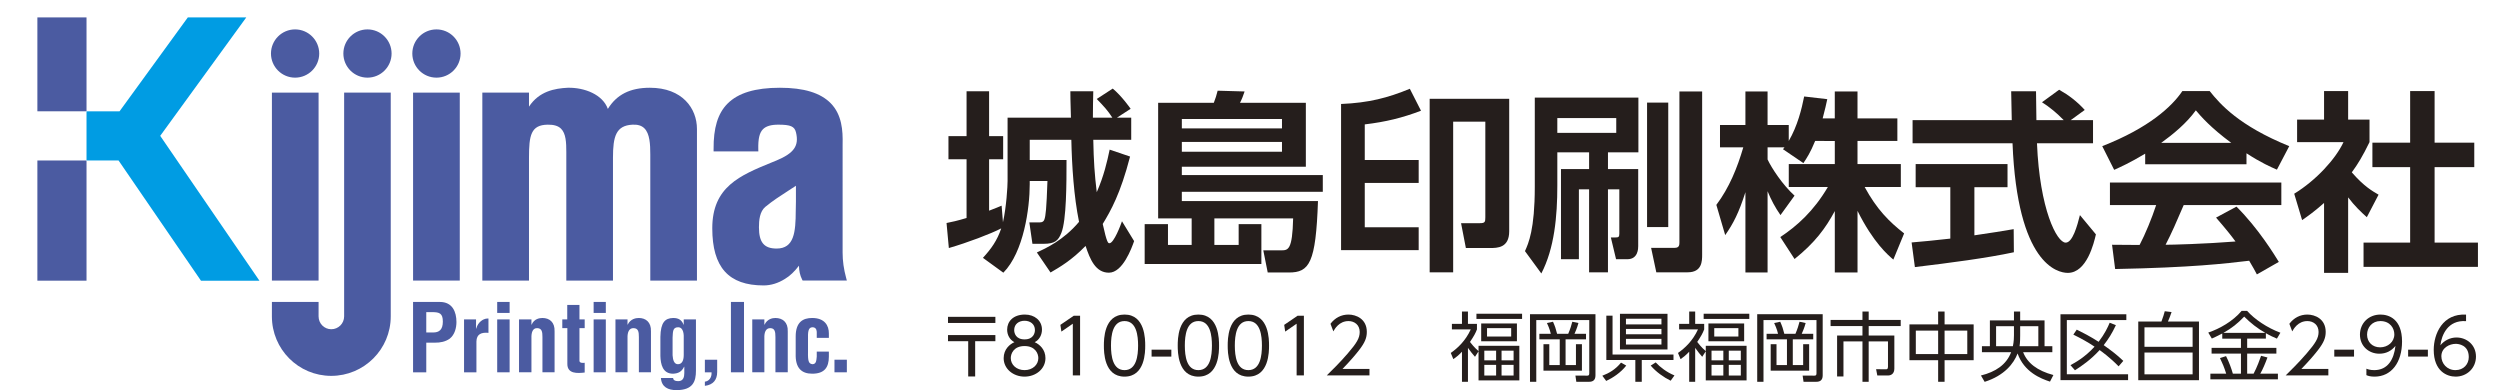
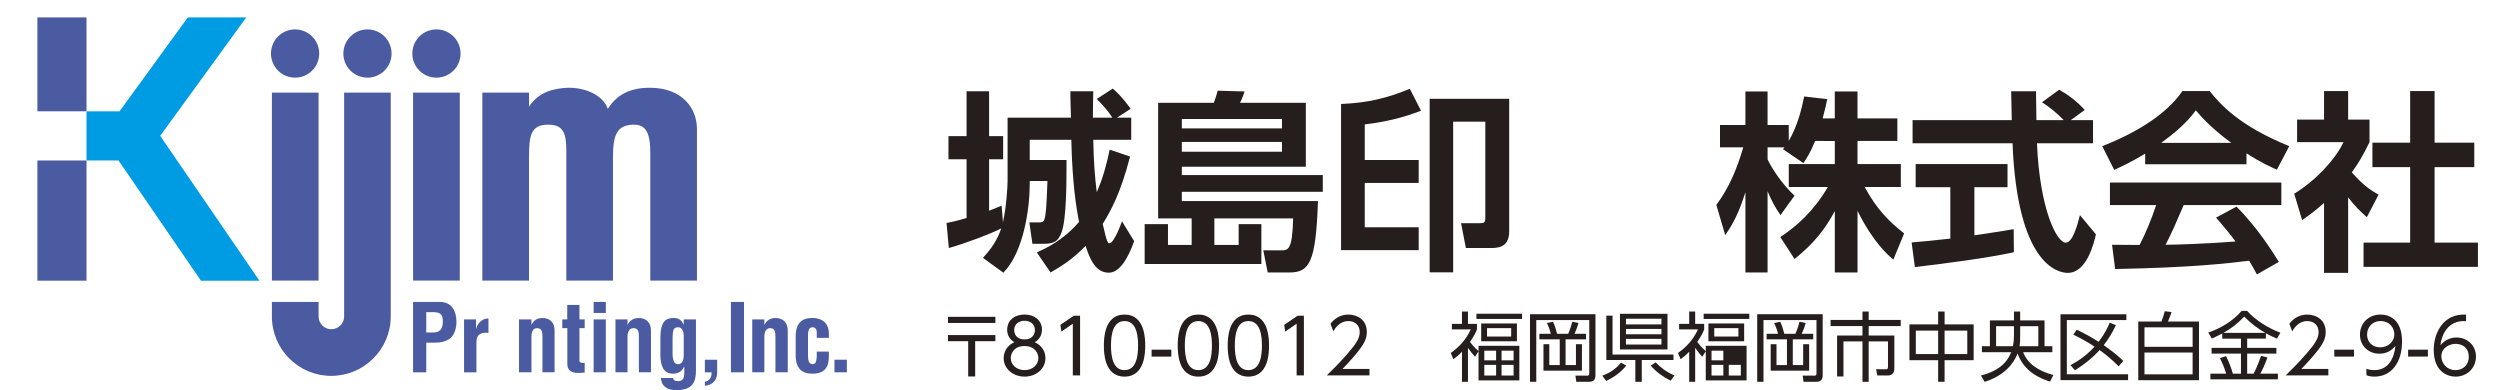
<svg xmlns="http://www.w3.org/2000/svg" version="1.1" id="レイヤー_1" x="0px" y="0px" width="314px" height="49px" viewBox="0 0 314 49" style="enable-background:new 0 0 314 49;" xml:space="preserve">
  <style type="text/css">
	.st0{fill:#E37701;}
	.st1{fill:#5B96DD;}
	.st2{fill:#FFFFFF;}
	.st3{fill:#4B5BA1;}
	.st4{fill:#009CE3;}
	.st5{fill:#25428B;}
	.st6{fill:#8389BC;}
	.st7{fill:#251E1C;}
	.st8{fill:none;}
</style>
  <g>
    <g>
      <path class="st7" d="M125.02,39.794v0.77h-5.952v-0.77H125.02z M125.02,42.085v0.77h-2.539v4.43h-0.875v-4.43h-2.538v-0.77H125.02    z" />
      <path class="st7" d="M131.309,44.985c0,1.35-1.208,2.319-2.624,2.319c-1.417,0-2.625-0.97-2.625-2.319    c0-1.131,0.79-1.769,1.35-2.006c-0.59-0.304-0.913-0.923-0.913-1.569c0-1.026,0.751-1.901,2.235-1.901    c1.189,0,2.139,0.732,2.139,1.892c0,0.655-0.323,1.274-0.913,1.578C130.596,43.264,131.309,43.911,131.309,44.985z     M130.415,44.975c0-0.561-0.381-1.511-1.73-1.511c-1.36,0-1.731,0.951-1.731,1.511c0,0.837,0.713,1.512,1.731,1.512    C129.702,46.487,130.415,45.812,130.415,44.975z M129.987,41.458c0-0.77-0.609-1.17-1.302-1.17c-0.694,0-1.303,0.4-1.303,1.17    c0,0.37,0.19,1.169,1.303,1.169C129.797,42.627,129.987,41.828,129.987,41.458z" />
      <path class="st7" d="M134.859,39.66h0.799v7.493h-0.913v-6.494l-1.436,0.989l-0.124-0.846L134.859,39.66z" />
      <path class="st7" d="M138.647,43.407c0-0.751,0-3.899,2.596-3.899s2.596,3.147,2.596,3.899c0,0.751,0,3.897-2.596,3.897    S138.647,44.167,138.647,43.407z M142.944,43.407c0-1.246-0.19-3.081-1.702-3.081c-1.493,0-1.702,1.787-1.702,3.081    c0,1.341,0.228,3.081,1.702,3.081C142.735,46.487,142.944,44.69,142.944,43.407z" />
      <path class="st7" d="M147.121,43.92v0.866h-2.481V43.92H147.121z" />
      <path class="st7" d="M147.922,43.407c0-0.751,0-3.899,2.596-3.899s2.596,3.147,2.596,3.899c0,0.751,0,3.897-2.596,3.897    S147.922,44.167,147.922,43.407z M152.219,43.407c0-1.246-0.19-3.081-1.702-3.081c-1.493,0-1.702,1.787-1.702,3.081    c0,1.341,0.228,3.081,1.702,3.081C152.01,46.487,152.219,44.69,152.219,43.407z" />
      <path class="st7" d="M154.2,43.407c0-0.751,0-3.899,2.596-3.899c2.596,0,2.596,3.147,2.596,3.899c0,0.751,0,3.897-2.596,3.897    C154.2,47.304,154.2,44.167,154.2,43.407z M158.498,43.407c0-1.246-0.19-3.081-1.702-3.081c-1.493,0-1.702,1.787-1.702,3.081    c0,1.341,0.228,3.081,1.702,3.081C158.288,46.487,158.498,44.69,158.498,43.407z" />
      <path class="st7" d="M162.97,39.66h0.799v7.493h-0.913v-6.494l-1.436,0.989l-0.124-0.846L162.97,39.66z" />
      <path class="st7" d="M172.006,46.335v0.818h-5.363c0.599-0.59,1.616-1.578,2.615-2.738c1.141-1.322,1.521-1.949,1.521-2.719    c0-0.903-0.675-1.369-1.407-1.369c-1.179,0-1.731,0.989-1.902,1.293l-0.361-0.951c0.561-0.742,1.341-1.16,2.263-1.16    c0.951,0,2.301,0.542,2.301,2.178c0,0.722-0.219,1.321-0.98,2.3c-0.399,0.514-1.008,1.246-2.072,2.348H172.006z" />
      <path class="st7" d="M185.259,44.813c-0.361-0.409-0.447-0.523-0.884-1.121v4.26h-0.751v-3.775    c-0.475,0.494-0.742,0.693-1.084,0.932l-0.324-0.78c0.837-0.58,1.855-1.511,2.51-2.957h-2.368v-0.694h1.265v-1.549h0.751v1.549    h1.131v0.694c-0.181,0.476-0.371,0.827-0.875,1.578c0.523,0.684,0.961,1.055,1.074,1.15v-0.665h5.125v4.346h-5.125v-3.66    L185.259,44.813z M191.173,40.06h-5.733v-0.656h5.733V40.06z M190.526,42.864h-4.488v-2.234h4.488V42.864z M187.912,44.043h-1.483    v1.217h1.483V44.043z M187.912,45.831h-1.483v1.332h1.483V45.831z M189.804,41.21h-3.033v1.055h3.033V41.21z M190.108,44.043    h-1.512v1.217h1.512V44.043z M190.108,45.831h-1.512v1.332h1.512V45.831z" />
      <path class="st7" d="M200.391,39.46v7.692c0,0.598-0.333,0.799-0.789,0.799h-1.616l-0.114-0.78l1.464,0.01    c0.172,0,0.276-0.039,0.276-0.276v-6.703h-6.656v7.749h-0.789V39.46H200.391z M194.781,41.923    c-0.123-0.571-0.408-1.198-0.485-1.351l0.761-0.162c0.247,0.552,0.362,0.894,0.514,1.512h1.398    c0.228-0.514,0.428-1.15,0.513-1.512l0.77,0.162c-0.171,0.656-0.437,1.227-0.494,1.351h1.446v0.694h-2.567v3.232h1.302v-2.615    h0.751v3.319h-4.83v-3.319h0.732v2.615h1.312v-3.232h-2.558v-0.694H194.781z" />
      <path class="st7" d="M201.252,47.191c0.837-0.323,1.626-0.76,2.349-1.645l0.656,0.371c-0.694,0.894-1.702,1.55-2.519,1.93    L201.252,47.191z M206.206,47.952h-0.808v-2.738h-3.642v-5.563h0.78v4.877h7.654v0.685h-3.984V47.952z M209.438,39.414v4.478    h-5.971v-4.478H209.438z M208.678,40.031h-4.459v0.713h4.459V40.031z M208.678,41.315h-4.459v0.665h4.459V41.315z M208.678,42.56    h-4.459v0.713h4.459V42.56z M207.955,45.518c0.551,0.59,1.379,1.236,2.358,1.635l-0.475,0.665    c-0.865-0.418-1.845-1.112-2.51-1.901L207.955,45.518z" />
-       <path class="st7" d="M213.798,44.813c-0.361-0.409-0.447-0.523-0.884-1.121v4.26h-0.751v-3.775    c-0.476,0.494-0.742,0.693-1.084,0.932l-0.323-0.78c0.837-0.58,1.855-1.511,2.51-2.957h-2.368v-0.694h1.265v-1.549h0.751v1.549    h1.131v0.694c-0.181,0.476-0.371,0.827-0.875,1.578c0.523,0.684,0.961,1.055,1.074,1.15v-0.665h5.125v4.346h-5.125v-3.66    L213.798,44.813z M219.712,40.06h-5.733v-0.656h5.733V40.06z M219.066,42.864h-4.488v-2.234h4.488V42.864z M216.451,44.043h-1.483    v1.217h1.483V44.043z M216.451,45.831h-1.483v1.332h1.483V45.831z M218.343,41.21h-3.033v1.055h3.033V41.21z M218.647,44.043    h-1.512v1.217h1.512V44.043z M218.647,45.831h-1.512v1.332h1.512V45.831z" />
+       <path class="st7" d="M213.798,44.813c-0.361-0.409-0.447-0.523-0.884-1.121v4.26h-0.751v-3.775    c-0.476,0.494-0.742,0.693-1.084,0.932l-0.323-0.78c0.837-0.58,1.855-1.511,2.51-2.957h-2.368v-0.694h1.265v-1.549h0.751v1.549    h1.131v0.694c-0.181,0.476-0.371,0.827-0.875,1.578c0.523,0.684,0.961,1.055,1.074,1.15v-0.665h5.125v4.346h-5.125v-3.66    L213.798,44.813z M219.712,40.06h-5.733v-0.656h5.733V40.06z M219.066,42.864h-4.488v-2.234h4.488V42.864z M216.451,44.043h-1.483    v1.217h1.483V44.043z M216.451,45.831h-1.483v1.332h1.483V45.831z M218.343,41.21h-3.033v1.055h3.033V41.21z M218.647,44.043    h-1.512v1.217V44.043z M218.647,45.831h-1.512v1.332h1.512V45.831z" />
      <path class="st7" d="M228.93,39.46v7.692c0,0.598-0.333,0.799-0.789,0.799h-1.617l-0.114-0.78l1.464,0.01    c0.171,0,0.276-0.039,0.276-0.276v-6.703h-6.656v7.749h-0.789V39.46H228.93z M223.32,41.923c-0.123-0.571-0.408-1.198-0.485-1.351    l0.761-0.162c0.247,0.552,0.362,0.894,0.514,1.512h1.398c0.228-0.514,0.428-1.15,0.513-1.512l0.77,0.162    c-0.171,0.656-0.437,1.227-0.494,1.351h1.445v0.694h-2.567v3.232h1.302v-2.615h0.751v3.319h-4.83v-3.319h0.732v2.615h1.312v-3.232    h-2.558v-0.694H223.32z" />
      <path class="st7" d="M234.707,39.128v1.055h4.022v0.77h-4.022v1.188h3.223v4.155c0,0.627-0.39,0.866-0.799,0.866h-1.341    l-0.152-0.79l1.208,0.01c0.143,0,0.285,0,0.285-0.323v-3.176h-2.425v5.069h-0.78v-5.069h-2.387v4.402h-0.799v-5.144h3.185v-1.188    h-4.003v-0.77h4.003v-1.055H234.707z" />
      <path class="st7" d="M243.431,40.744v-1.616h0.808v1.616h3.651v4.497h-3.651v2.711h-0.808v-2.711h-3.604v-4.497H243.431z     M243.431,41.524h-2.805v2.947h2.805V41.524z M247.091,41.524h-2.853v2.947h2.853V41.524z" />
      <path class="st7" d="M252.953,39.128h0.78v1.112h3.062v3.242h0.979v0.751h-3.67c0.533,1.369,1.769,2.329,3.803,2.871l-0.428,0.828    c-1.169-0.381-3.252-1.208-4.069-3.537c-0.485,1.265-1.645,2.767-4.137,3.565l-0.466-0.798c1.835-0.457,3.185-1.341,3.794-2.929    h-3.67v-0.751h0.999v-3.242h3.024V39.128z M252.953,40.973h-2.244v2.51h2.111c0.124-0.6,0.133-1.112,0.133-1.379V40.973z     M253.733,42.123c0,0.285,0,0.856-0.076,1.36h2.358v-2.51h-2.282V42.123z" />
      <path class="st7" d="M267.068,39.47v0.732h-7.473v6.808h7.692v0.732h-8.491V39.47H267.068z M265.756,40.839    c-0.494,1.055-0.922,1.721-1.531,2.511c1.084,0.779,1.588,1.15,2.463,1.977l-0.59,0.684c-1.093-1.121-2.11-1.845-2.386-2.044    c-1.074,1.188-2.263,2.016-3.1,2.539l-0.561-0.646c0.523-0.276,1.807-0.97,3.024-2.32c-0.723-0.495-1.692-1.037-2.663-1.511    l0.428-0.627c0.751,0.37,1.636,0.817,2.748,1.53c0.78-1.026,1.141-1.807,1.388-2.396L265.756,40.839z" />
      <path class="st7" d="M271.475,40.383c0.228-0.627,0.314-0.866,0.418-1.293l0.856,0.104c-0.152,0.466-0.276,0.78-0.456,1.189h3.898    v7.368h-7.626v-7.368H271.475z M269.345,43.558h6.047v-2.443h-6.047V43.558z M269.345,44.282v2.738h6.047v-2.738H269.345z" />
      <path class="st7" d="M284.592,42.532h-2.348v1.16h3.67v0.722h-3.67v2.52h0.808c0.428-0.789,0.818-1.882,0.941-2.245l0.799,0.21    c-0.256,0.713-0.627,1.578-0.903,2.035h2.216v0.713h-8.482v-0.713h1.987c-0.256-0.818-0.466-1.303-0.78-1.959l0.761-0.246    c0.361,0.693,0.694,1.616,0.856,2.206h1.017v-2.52h-3.689v-0.722h3.689v-1.16h-2.348v-0.646c-0.665,0.351-0.979,0.485-1.312,0.636    l-0.447-0.751c1.436-0.485,3.091-1.417,4.193-2.728h0.685c0.932,1.055,2.529,2.13,4.183,2.747l-0.437,0.742    c-0.409-0.172-0.836-0.361-1.388-0.684V42.532z M284.525,41.809c-0.98-0.551-1.864-1.245-2.653-2.044    c-0.827,0.866-1.559,1.454-2.615,2.044H284.525z" />
      <path class="st7" d="M292.441,46.335v0.818h-5.363c0.599-0.59,1.616-1.578,2.615-2.738c1.141-1.322,1.521-1.949,1.521-2.719    c0-0.903-0.675-1.369-1.407-1.369c-1.179,0-1.731,0.989-1.902,1.293l-0.361-0.951c0.561-0.742,1.341-1.16,2.263-1.16    c0.951,0,2.301,0.542,2.301,2.178c0,0.722-0.219,1.321-0.98,2.3c-0.399,0.514-1.008,1.246-2.072,2.348H292.441z" />
      <path class="st7" d="M295.667,43.92v0.866h-2.481V43.92H295.667z" />
      <path class="st7" d="M297.219,46.307c0.114,0.047,0.437,0.181,0.979,0.181c1.721,0,2.482-1.36,2.672-3.043    c-0.523,0.646-1.198,0.98-2.026,0.98c-1.312,0-2.434-0.942-2.434-2.396c0-1.427,1.084-2.52,2.577-2.52    c1.036,0,2.71,0.542,2.71,3.385c0,2.625-1.331,4.411-3.461,4.411c-0.59,0-0.894-0.133-1.017-0.189V46.307z M297.304,42.028    c0,0.951,0.685,1.597,1.636,1.597c0.979,0,1.788-0.684,1.788-1.626c0-0.76-0.523-1.673-1.759-1.673    C297.941,40.326,297.304,41.124,297.304,42.028z" />
      <path class="st7" d="M304.942,43.92v0.866h-2.481V43.92H304.942z" />
      <path class="st7" d="M309.736,40.335c-2.301-0.162-3.071,1.75-3.223,3.034c0.494-0.609,1.236-0.98,2.016-0.98    c1.312,0,2.453,0.941,2.453,2.396c0,1.444-1.131,2.519-2.558,2.519c-1.074,0-2.748-0.665-2.748-3.366    c0-2.015,1.122-4.592,4.06-4.421V40.335z M308.442,43.187c-0.799,0-1.807,0.505-1.807,1.56c0,0.894,0.694,1.74,1.769,1.74    c1.036,0,1.673-0.751,1.673-1.636C310.078,43.311,308.775,43.187,308.442,43.187z" />
    </g>
    <g>
      <path class="st7" d="M123.456,32.386c1.04-1.137,1.79-2.177,2.298-3.701c-1.306,0.678-4.233,1.79-6.579,2.468l-0.29-3.144    c0.726-0.146,1.306-0.266,2.515-0.63v-7.377h-2.274v-2.903h2.274v-5.635h2.83v5.635h1.766v2.903h-1.766v6.459    c0.943-0.363,1.113-0.436,1.573-0.63l0.169,2.081c0.435-1.935,0.58-4.524,0.58-5.177v-7.958h7.958    c-0.072-2.443-0.072-2.733-0.072-3.313h2.878c-0.024,1.257-0.048,1.91-0.048,3.313h2.443c-0.556-0.87-1.04-1.403-1.959-2.346    l2.007-1.306c1.089,0.895,2.153,2.394,2.25,2.54l-1.717,1.112h1.79v2.782h-4.765c0.048,2.636,0.169,4.402,0.436,6.579    c0.895-2.032,1.306-3.846,1.621-5.345l2.564,0.87c-1.209,4.669-2.419,6.797-3.435,8.466c0.532,2.419,0.678,2.419,0.846,2.419    c0.557,0,1.427-2.322,1.573-2.757l1.524,2.492c-0.314,0.895-1.427,3.967-3.169,3.967c-1.669,0-2.371-1.67-2.927-3.363    c-1.766,1.814-3.241,2.661-4.402,3.338l-1.717-2.515c1.137-0.532,3.338-1.524,5.297-3.846c-0.653-3.217-0.895-6.99-0.967-10.304    h-5.225v2.54h4.62c0,2.902,0,7.546-0.653,9.167c-0.387,0.967-0.823,1.355-2.226,1.355h-1.403l-0.387-2.686h1.282    c0.411,0,0.532-0.168,0.605-0.362c0.169-0.459,0.266-1.354,0.387-4.838h-2.226v0.436c0,2.951-0.75,8.49-3.313,11.078    L123.456,32.386z" />
      <path class="st7" d="M155.575,30.766v-2.612h2.854v5.006h-14.659v-5.006h2.927v2.612h2.975v-3.338h-4.209V12.915h6.99    c0.194-0.484,0.363-1.016,0.484-1.524l3.386,0.096c-0.145,0.46-0.363,1.016-0.58,1.428h8.272v8.03h-15.577v1.04h17.706v2.105    h-17.706v1.16h17.101c-0.266,7.814-1.088,8.974-3.652,8.974h-2.661l-0.556-2.782h2.201c0.919,0,1.451,0,1.548-4.015h-9.893v3.338    H155.575z M161.017,14.946h-12.578v1.185h12.578V14.946z M161.017,17.825h-12.578v1.233h12.578V17.825z" />
      <path class="st7" d="M168.439,13.06c3.483-0.145,5.877-0.773,8.635-1.91l1.403,2.757c-2.346,0.895-4.426,1.402-7.063,1.717v4.475    h6.772v2.878h-6.772v5.564h6.772v2.879h-9.748V13.06z M189.556,29.048c0,2.104-1.5,2.104-2.443,2.104h-2.999l-0.605-3.121h2.346    c0.653,0,0.702-0.145,0.702-0.726V15.285h-4.04v18.916h-2.951V12.406h9.99V29.048z" />
-       <path class="st7" d="M192.769,12.262h13.014v6.87h-3.822v2.104h3.798v9.675c0,0.266,0,1.645-1.355,1.645h-1.427l-0.653-2.734h0.58    c0.363,0,0.484-0.048,0.484-0.459v-5.587h-1.427v10.425h-2.37V23.776h-1.282v8.78h-2.25v-11.32h3.532v-2.104h-3.991v4.184    c0,3.871-0.363,7.862-2.008,11.03l-2.056-2.806c0.436-0.967,1.234-2.709,1.234-8.055V12.262z M195.599,14.825v1.863h7.402v-1.863    H195.599z M206.871,28.516V12.89h2.661v15.626H206.871z M210.935,11.487h2.854v20.488c0,0.798,0,2.226-1.814,2.226h-3.943    l-0.653-3.073h2.975c0.557,0,0.581-0.362,0.581-0.677V11.487z" />
      <path class="st7" d="M227.983,17.704c-0.605,1.476-1.04,2.129-1.476,2.782l-2.564-1.742c0.097-0.12,0.145-0.169,0.194-0.242    h-2.129v1.525c0.508,1.088,1.887,3.192,3.386,4.547l-1.766,2.443c-0.677-0.967-1.185-1.936-1.621-2.999v10.207h-2.782V24.138    c-0.823,2.588-1.524,3.943-2.539,5.394l-1.113-3.798c1.621-2.152,2.636-4.668,3.386-7.232h-2.927v-2.805h3.193v-4.21h2.782v4.21    h2.661v2.007c1.112-1.911,1.621-4.016,1.935-5.587l2.903,0.338c-0.145,0.678-0.266,1.234-0.581,2.42h1.524v-3.387h2.854v3.387    h5.007v2.83h-5.007v2.902h5.442v2.879H234.2c1.524,2.806,3.072,4.354,4.959,5.83l-1.355,3.289    c-0.653-0.556-2.515-2.129-4.499-6.12v7.74h-2.854v-7.716c-1.161,2.153-2.468,3.943-5.055,6.023l-1.79-2.757    c2.08-1.379,4.184-3.241,5.974-6.289h-4.91v-2.879h5.781v-2.902H227.983z" />
      <path class="st7" d="M240.098,30.452c1.403-0.121,2.757-0.242,4.862-0.484v-6.459h-4.354v-2.903h11.538v2.903h-4.161v6.047    c2.056-0.291,3.628-0.557,4.935-0.775l0.024,2.902c-3.386,0.727-8.006,1.331-12.433,1.863L240.098,30.452z M260.078,15.091h2.806    v2.902h-7.039c0.339,8.298,2.492,12.482,3.604,12.482c0.87,0,1.451-2.104,1.79-3.458l2.007,2.419    c-0.242,1.064-1.137,4.838-3.531,4.838c-1.282,0-6.337-1.089-6.942-16.28h-12.553v-2.902h12.457    c-0.025-0.678-0.072-3.121-0.072-3.628h3.12c0,0.387,0.024,2.08,0.048,3.628h3.434c-0.87-0.895-1.741-1.621-2.733-2.249    l2.153-1.573c1.209,0.678,2.25,1.476,3.217,2.54L260.078,15.091z" />
      <path class="st7" d="M269.435,19.3c-1.935,1.161-3.145,1.694-3.894,2.033l-1.5-2.976c5.878-2.298,8.757-4.983,10.063-6.918h3.434    c1.306,1.645,3.677,4.353,9.99,6.918l-1.548,2.951c-0.774-0.339-1.959-0.847-3.822-2.056v1.379h-12.723V19.3z M283.464,34.466    c-0.266-0.484-0.436-0.846-0.968-1.717c-3.12,0.363-7.063,0.847-16.835,1.041l-0.387-3.048c0.314,0,2.903,0.025,3.459,0.025    c0.702-1.331,1.524-3.315,2.08-5.008h-5.805v-2.83h21.528v2.83h-12.264c-0.919,2.153-1.524,3.532-2.274,4.983    c0.774,0,4.814-0.097,8.781-0.411c-0.532-0.726-1.161-1.524-2.443-2.999l2.564-1.379c2.757,2.733,4.813,6.12,5.321,6.942    L283.464,34.466z M280.247,17.946c-2.612-1.935-3.822-3.338-4.451-4.088c-1.161,1.621-2.878,3.024-4.354,4.088H280.247z" />
      <path class="st7" d="M294.926,34.273h-3.024v-8.781c-1.233,1.089-2.056,1.67-2.757,2.153l-0.992-3.313    c2.733-1.67,5.201-4.354,6.192-6.483h-5.829v-2.83h3.386v-3.58h3.024v3.58h2.685v2.83c-0.846,1.742-1.476,2.782-2.225,3.798    c1.524,1.765,2.612,2.371,3.362,2.805l-1.476,2.83c-0.726-0.652-1.524-1.402-2.346-2.491V34.273z M302.714,11.439h3.072v6.482    h4.983v3.073h-4.983v9.481h5.443v3.048h-14.368v-3.048h5.853v-9.481h-4.741v-3.073h4.741V11.439z" />
    </g>
    <g>
      <g>
        <rect x="4.695" y="2.186" class="st3" width="6.172" height="11.792" />
        <rect x="4.695" y="20.157" class="st3" width="6.172" height="15.096" />
        <polygon class="st4" points="20.122,17.062 30.933,2.186 23.59,2.186 15.013,13.983 10.867,13.983 10.867,20.157 14.89,20.157      25.241,35.257 32.586,35.257 20.122,17.062    " />
        <path class="st3" d="M81.625,11.022c-2.484,0-4.172,0.858-5.279,2.657c-0.64-1.799-2.915-2.699-5.03-2.657     c-1.635,0.078-3.599,0.433-4.874,2.37c0-0.702,0-1.759,0-1.759h-5.861v23.607h5.861v-15.44c0-2.795,0.231-4.114,2.35-4.141     c0.764-0.015,1.315,0.151,1.673,0.504c0.615,0.6,0.664,1.735,0.664,2.944v16.133h5.861v-15.44c0-2.664,0.375-4.034,2.441-4.141     c0.651-0.035,1.135,0.107,1.48,0.435c0.709,0.669,0.766,2.053,0.766,3.297v15.849h5.861V16.2     C87.539,13.623,85.711,11.022,81.625,11.022z" />
-         <path class="st3" d="M106.272,34.893c-0.298-1.093-0.44-2.133-0.44-3.155V18.122c0.045-1.739-0.093-3.717-1.486-5.147     c-1.282-1.311-3.37-1.953-6.394-1.953c-3.095,0-5.248,0.653-6.583,2.002c-1.213,1.226-1.766,3.044-1.742,5.714v0.275h5.621     l-0.007-0.284c-0.027-1.302,0.149-2.05,0.584-2.495c0.382-0.389,1.013-0.576,1.924-0.576c1.549,0,2.046,0.215,2.228,0.973     c0.402,1.682-0.242,2.601-2.455,3.528l-0.573,0.233c-4.017,1.644-7.487,3.064-7.487,8.278c0,4.903,2.048,7.18,6.445,7.18     c0.92,0,1.822-0.278,2.681-0.818c0.622-0.371,1.2-0.92,1.76-1.66c0.015,0.66,0.138,1.222,0.387,1.715l0.076,0.151h5.554     L106.272,34.893z M99.969,25.304l-0.022,1.171c-0.011,2.686-0.2,4.743-2.401,4.743c-1.577,0-2.222-0.773-2.222-2.671     c0-0.88,0.093-1.973,0.804-2.568c0.92-0.76,1.928-1.408,2.901-2.035c0,0,0.538-0.353,0.94-0.613c0,0.64,0,1.984,0,1.984V25.304z" />
        <rect x="34.152" y="11.633" class="st3" width="5.861" height="23.607" />
        <polygon class="st3" points="51.882,11.633 51.882,35.239 57.747,35.239 57.747,11.633 57.479,11.633    " />
        <path class="st3" d="M46.155,3.693c-1.671,0-3.028,1.359-3.028,3.032c0,1.668,1.357,3.028,3.028,3.028     c1.671,0,3.028-1.359,3.028-3.028C49.183,5.052,47.826,3.693,46.155,3.693z" />
        <path class="st3" d="M37.064,9.753c1.671,0,3.03-1.359,3.03-3.028c0-1.673-1.36-3.032-3.03-3.032s-3.03,1.359-3.03,3.032     C34.034,8.394,35.394,9.753,37.064,9.753z" />
        <path class="st3" d="M54.819,3.693c-1.675,0-3.032,1.359-3.032,3.032c0,1.668,1.357,3.028,3.032,3.028s3.028-1.359,3.028-3.028     C57.847,5.052,56.494,3.693,54.819,3.693z" />
        <path class="st3" d="M34.15,39.74c0,4.125,3.328,7.469,7.451,7.469c4.128,0,7.476-3.344,7.476-7.469V11.633h-5.854v28.103     c0,0.895-0.724,1.615-1.613,1.615c-0.887,0-1.597-0.72-1.597-1.615l0.002-1.813h-5.863L34.15,39.74z" />
      </g>
      <g>
        <path class="st3" d="M53.54,39.203h0.746c0.924,0,1.335,0.16,1.335,1.193c0,1.042-0.491,1.362-1.202,1.362h-0.88V39.203z      M53.54,46.761v-3.723h1.104c0.624,0.011,1.315-0.12,1.842-0.502c0.635-0.5,0.844-1.364,0.844-2.093     c0-1.258-0.493-2.519-2.079-2.519h-3.37v8.838H53.54z" />
        <path class="st3" d="M59.791,41.278h0.022c0.142-0.498,0.344-0.726,0.564-0.92c0.444-0.369,0.751-0.346,0.973-0.355v1.804     c-0.862-0.084-1.493,0.133-1.511,1.089v3.866h-1.555v-6.643h1.506V41.278z" />
-         <path class="st3" d="M62.448,46.761v-6.643h1.56v6.643H62.448z M62.448,39.305v-1.382h1.56v1.382H62.448z" />
        <path class="st3" d="M66.749,40.775h0.025c0.309-0.738,1.002-0.835,1.357-0.835c0.873,0,1.568,0.515,1.524,1.686v5.134h-1.524     v-4.428c0-0.658-0.067-1.095-0.653-1.117c-0.571-0.02-0.751,0.535-0.729,1.251v4.294H65.19v-6.643h1.559V40.775z" />
        <path class="st3" d="M73.436,46.789c-0.922,0.109-2.177,0.18-2.177-1.073v-4.501h-0.635v-1.097h0.622v-1.817h1.533v1.817h0.658     v1.097h-0.658v4.123c0.033,0.284,0.464,0.251,0.658,0.227V46.789z" />
        <path class="st3" d="M74.56,46.761v-6.643h1.531v6.643H74.56z M74.56,39.305v-1.382h1.531v1.382H74.56z" />
        <path class="st3" d="M78.817,40.775h0.02c0.353-0.738,1.046-0.835,1.406-0.835c0.849,0,1.564,0.515,1.517,1.686v5.134h-1.517     v-4.428c0-0.658-0.071-1.095-0.658-1.117c-0.589-0.02-0.793,0.535-0.769,1.251v4.294h-1.515v-6.643h1.515V40.775z" />
        <path class="st3" d="M85.877,42.597v1.988c0,0.74-0.247,1.16-0.733,1.16c-0.462,0-0.631-0.516-0.667-1.122v-2.217     c0.049-0.671-0.024-1.302,0.691-1.302C85.877,41.104,85.902,42.055,85.877,42.597z M83.012,47.48     c0.08,1.142,0.92,1.52,1.942,1.52c2.097,0,2.457-1.102,2.457-2.439v-6.443h-1.533v0.657h-0.027     c-0.211-0.569-0.627-0.849-1.315-0.835c-1.004,0.022-1.555,0.553-1.591,2.366v2.411c0.035,1.037,0.278,2.221,1.591,2.221     c0.655-0.033,1.077-0.235,1.389-0.88l0.024,0.018v0.782c0,0.486-0.12,1.013-0.758,1.013c-0.18,0-0.34-0.022-0.46-0.093     c-0.111-0.058-0.182-0.156-0.182-0.298H83.012z" />
        <path class="st3" d="M88.532,47.938c0.564-0.067,0.878-0.566,0.84-1.177h-0.84v-1.582h1.546v1.546c0,0.984-0.5,1.608-1.546,1.737     V47.938z" />
        <path class="st3" d="M91.805,46.761v-8.838h1.642v8.838H91.805z" />
        <path class="st3" d="M96.003,40.775h0.025c0.349-0.738,1.024-0.835,1.366-0.835c0.884,0,1.595,0.515,1.548,1.686v5.134h-1.548     v-4.428c0-0.658-0.071-1.095-0.627-1.117c-0.589-0.02-0.789,0.535-0.764,1.251v4.294h-1.519v-6.643h1.519V40.775z" />
        <path class="st3" d="M102.584,42.435v-0.76c-0.024-0.371-0.204-0.571-0.538-0.571c-0.573,0-0.573,0.68-0.56,1.506v1.555     c-0.031,1.275,0.111,1.515,0.56,1.579c0.478-0.011,0.489-0.46,0.538-0.96v-0.62h1.522v0.62c0,1.375-0.562,2.153-2.095,2.153     c-1.342,0-2.128-0.724-2.073-2.486v-2.157c-0.011-1.853,0.924-2.355,2.073-2.355c1.56,0,2.108,0.946,2.095,1.951v0.544H102.584z" />
        <path class="st3" d="M104.81,46.761v-1.582h1.555v1.582H104.81z" />
      </g>
    </g>
  </g>
</svg>